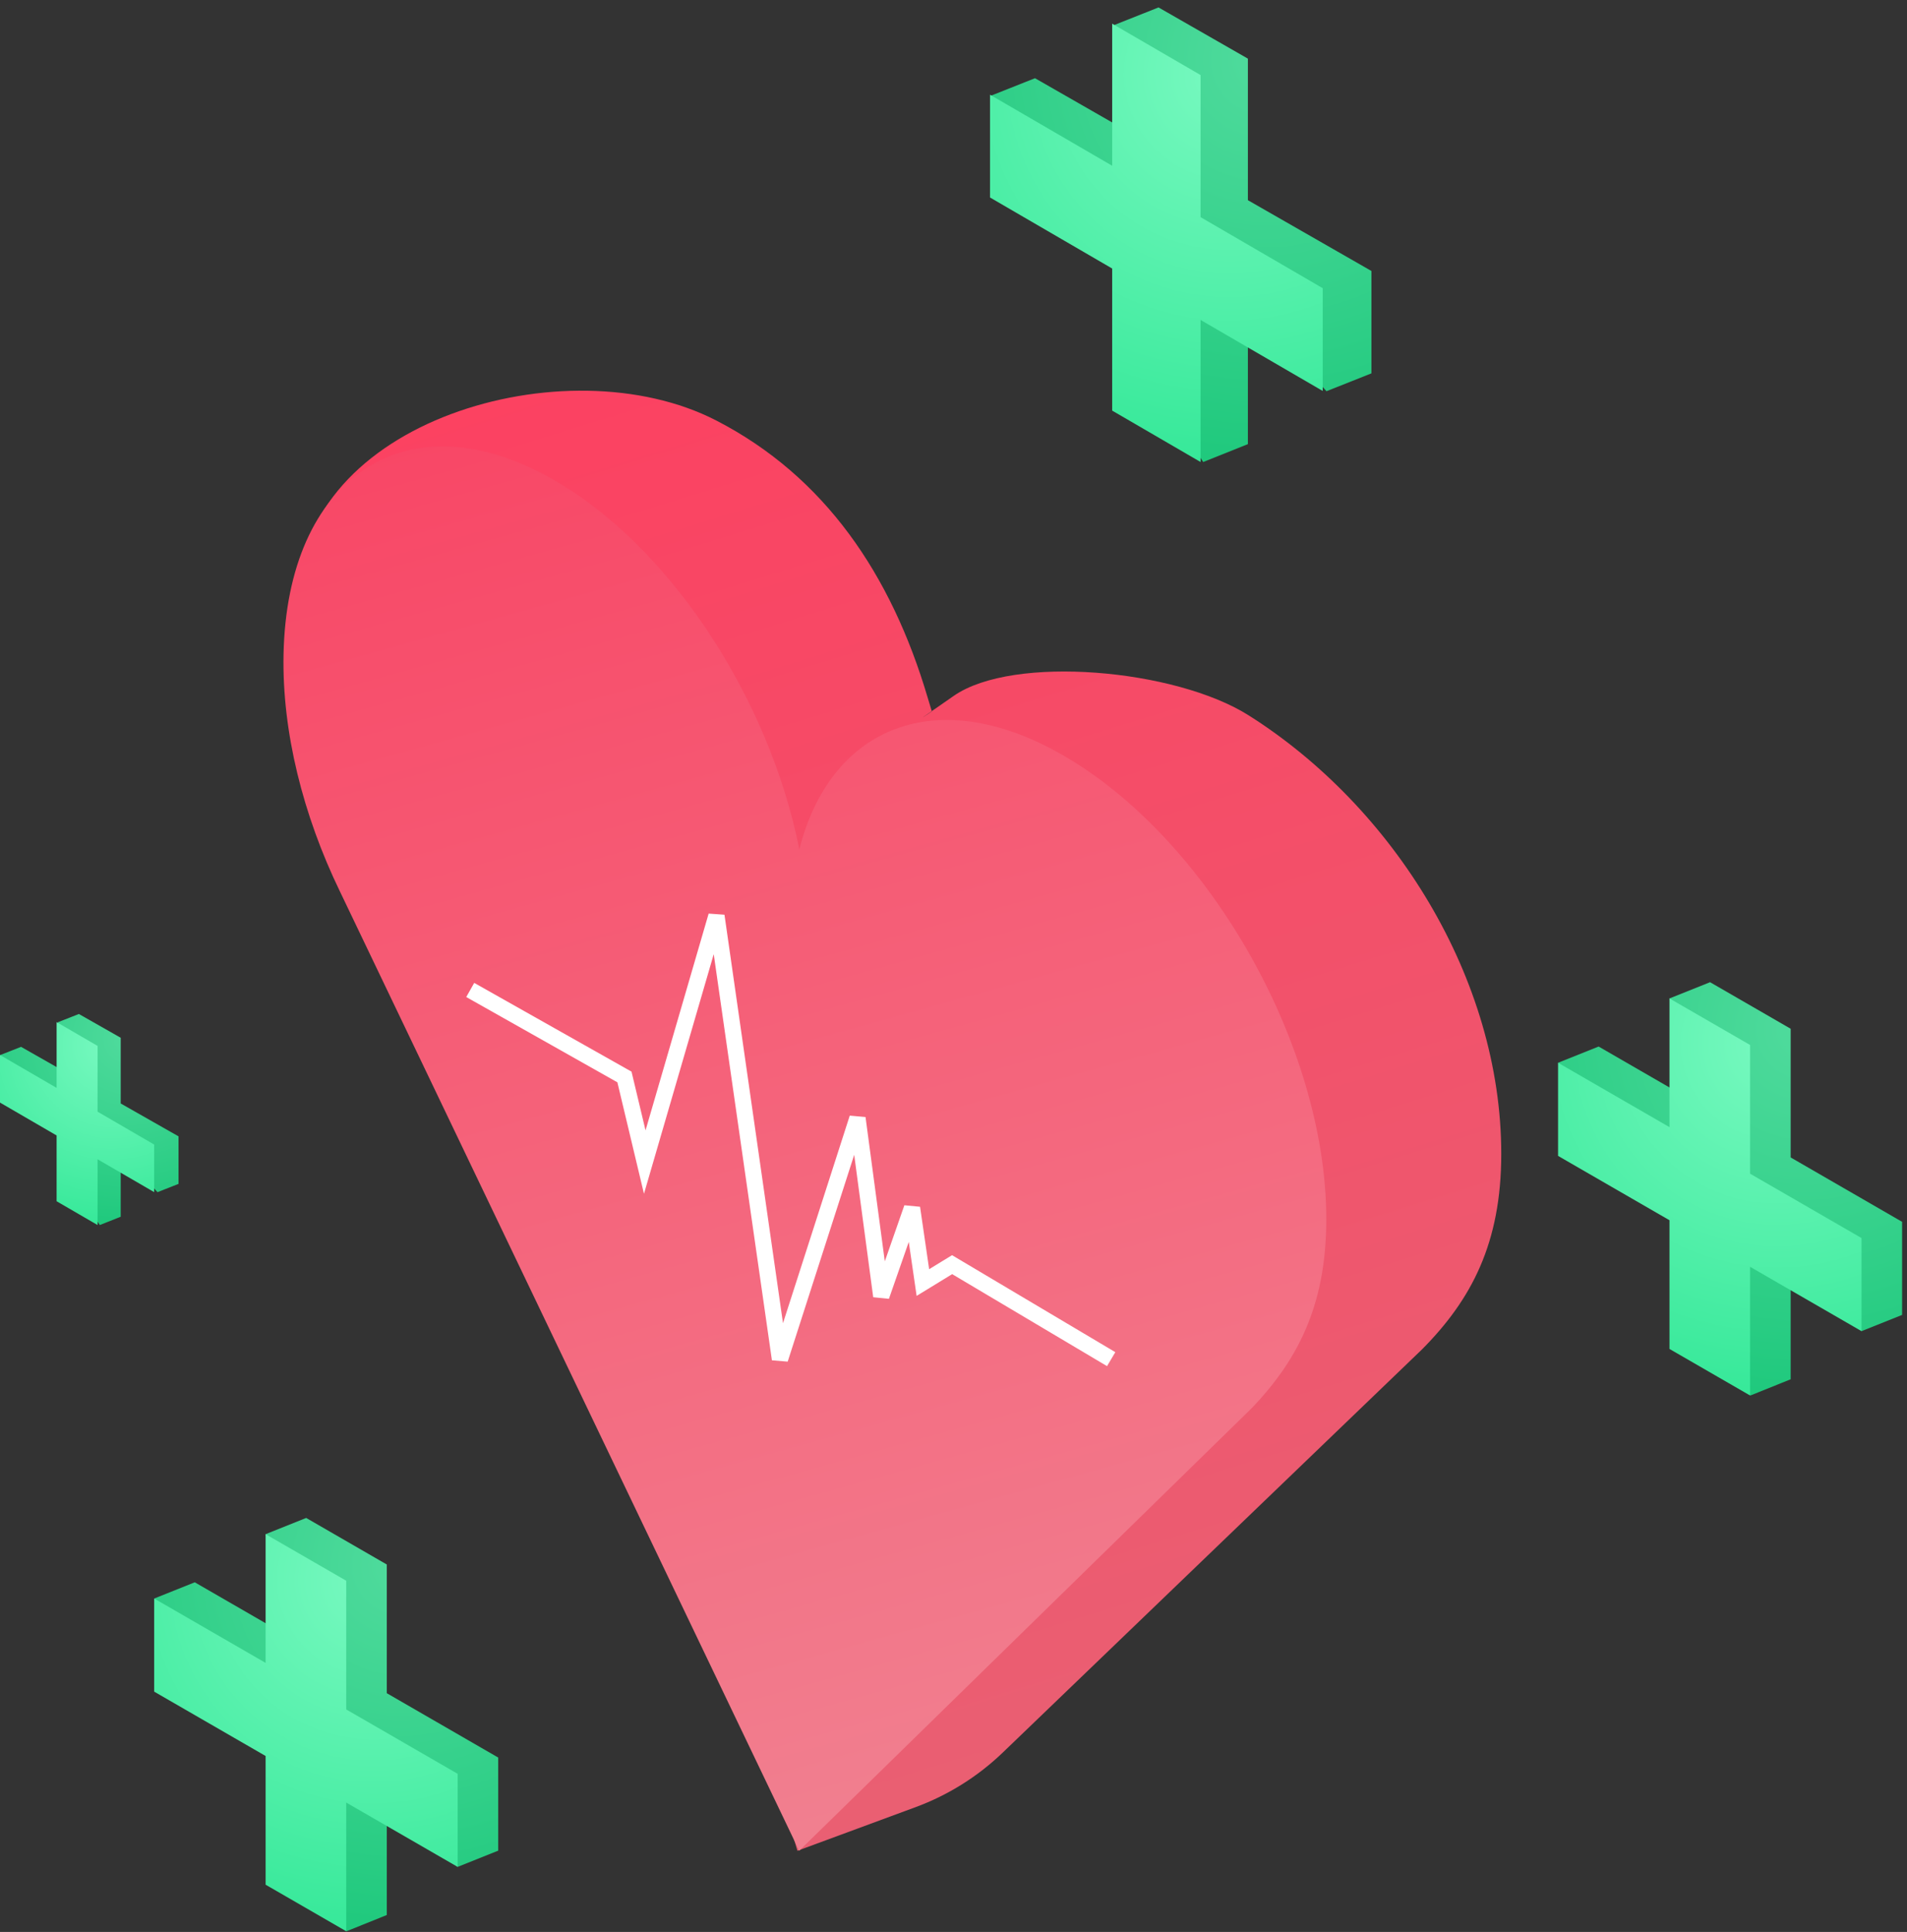
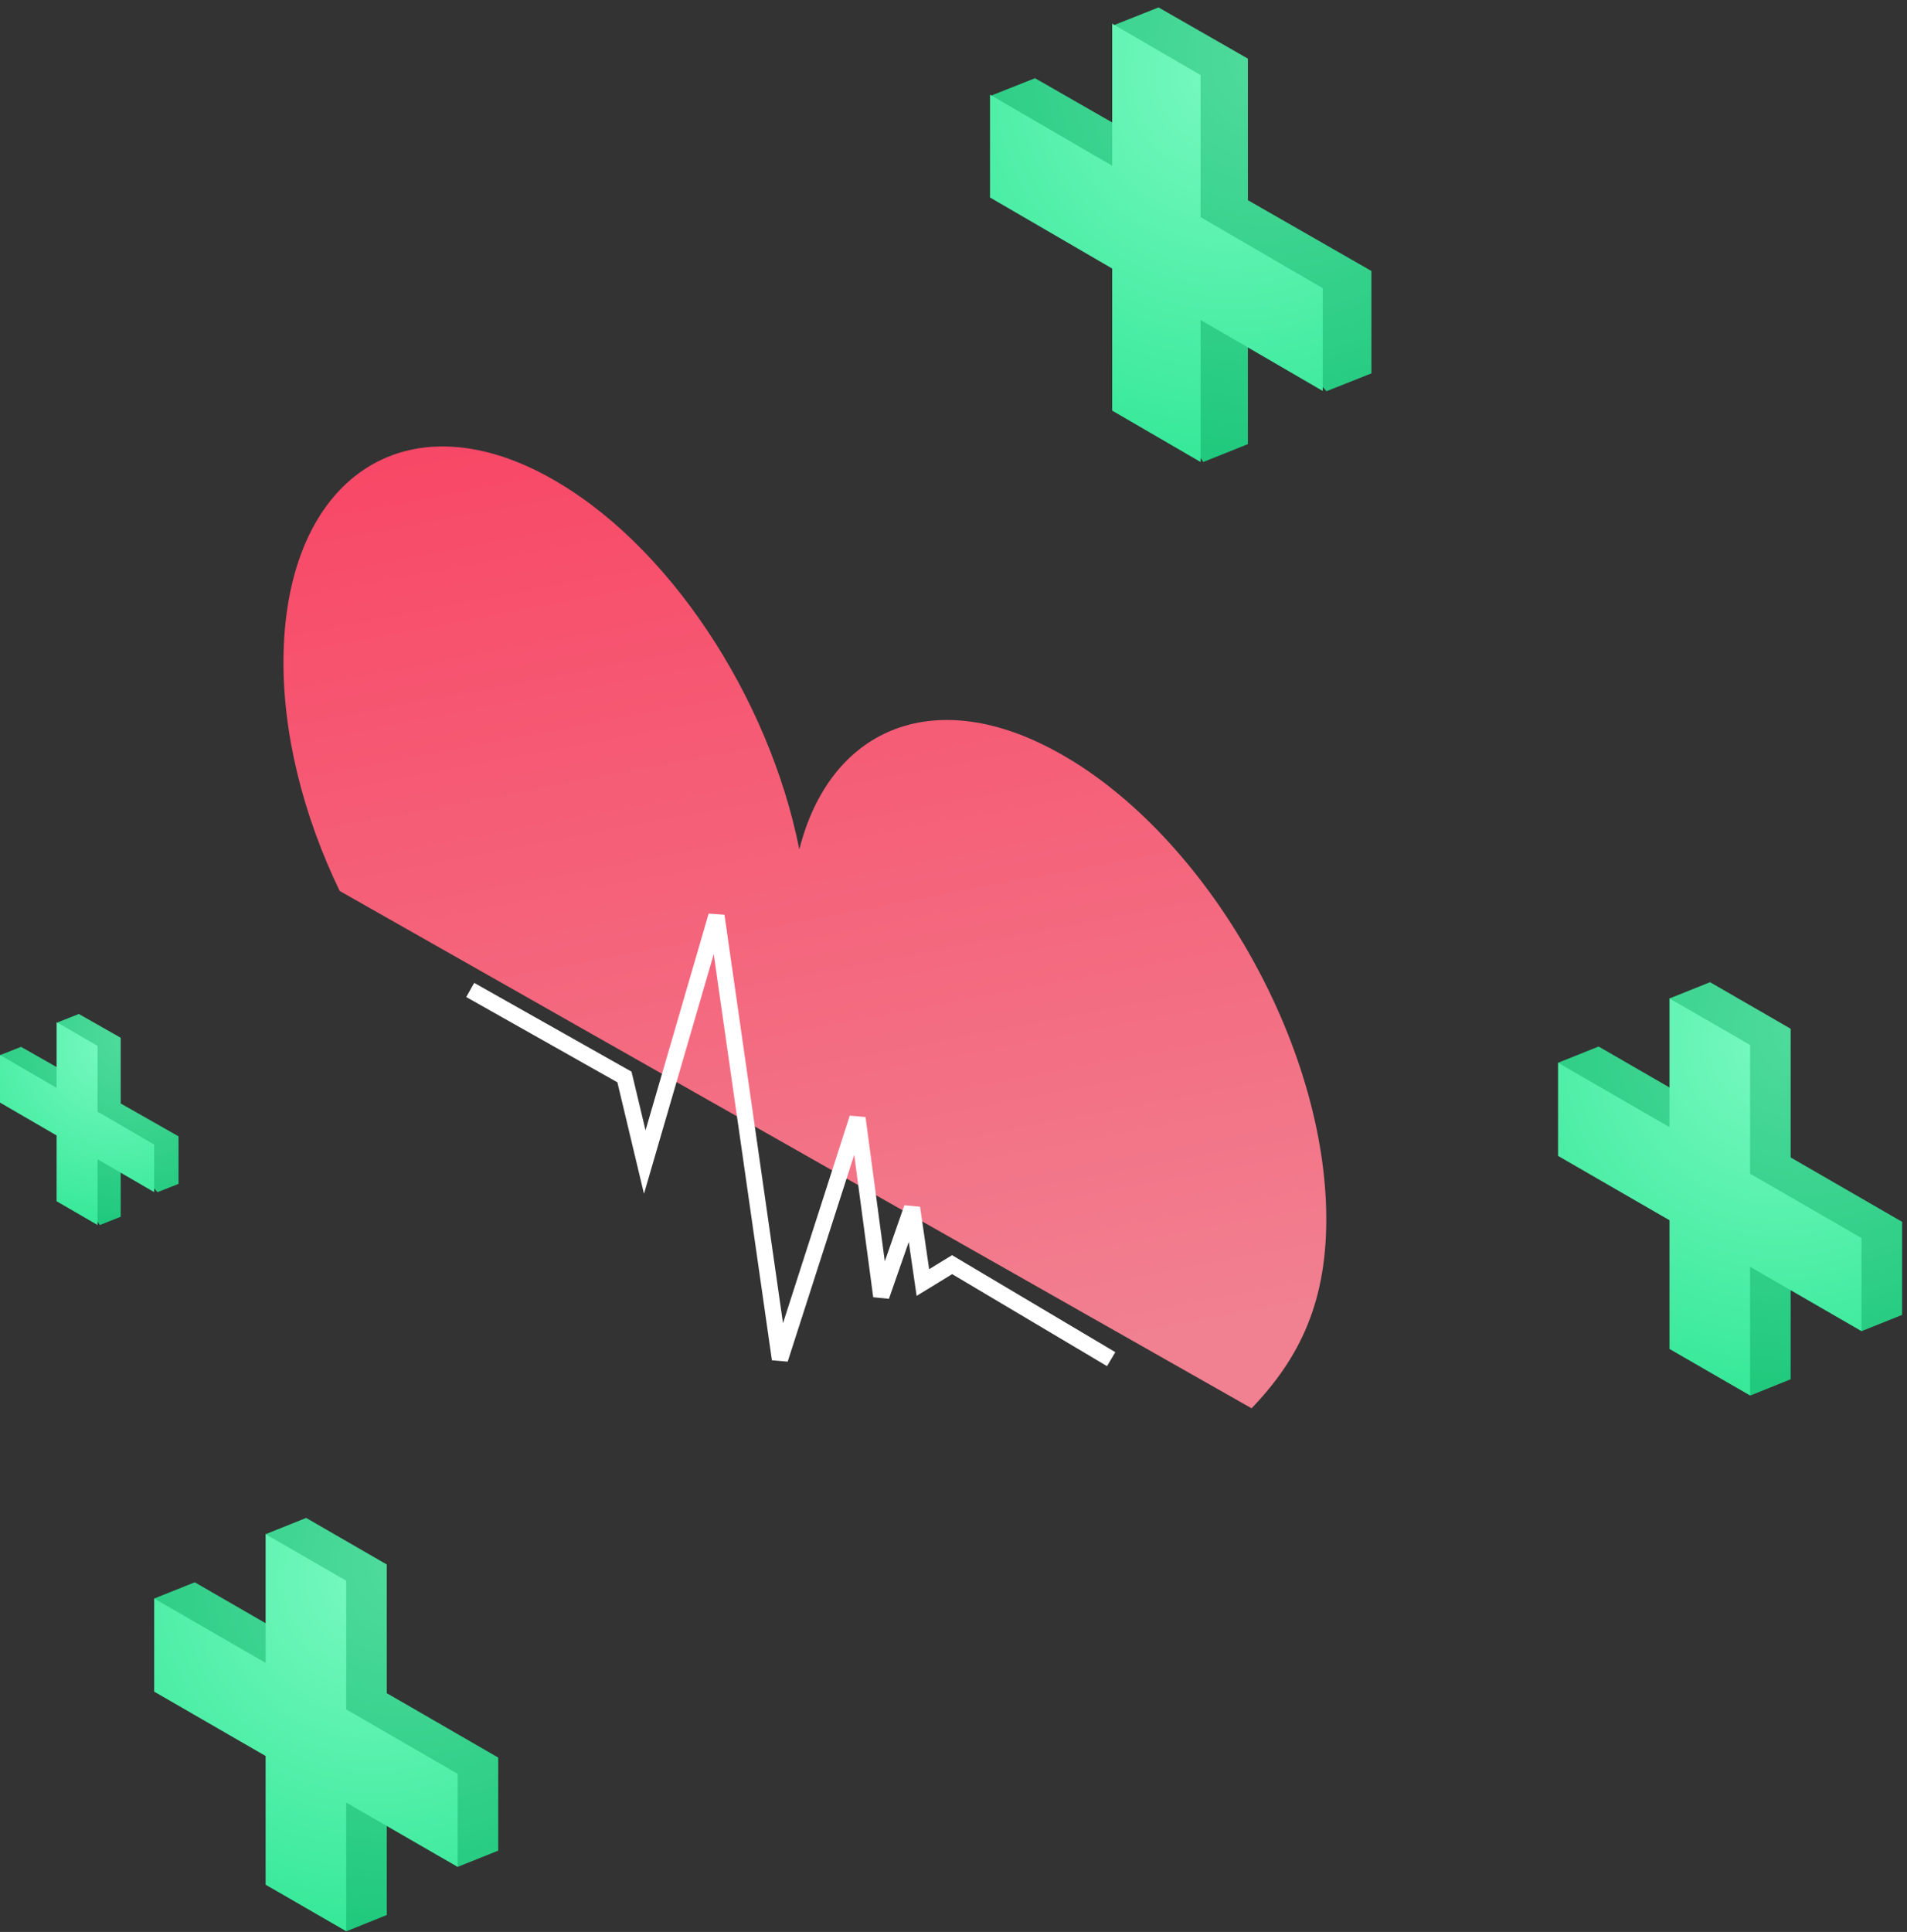
<svg xmlns="http://www.w3.org/2000/svg" width="235px" height="238px" viewBox="0 0 235 238" version="1.1">
  <rect x="0" y="0" width="235" height="238" fill="#333333" stroke="none" />
  <title>health-wellness</title>
  <defs>
    <radialGradient cx="72.224%" cy="11.53%" fx="72.224%" fy="11.53%" r="116.579%" gradientTransform="translate(0.722,0.115),scale(1,0.833),rotate(105.728),translate(-0.722,-0.115)" id="radialGradient-1">
      <stop stop-color="#50DB9D" offset="0%" />
      <stop stop-color="#1BC77A" offset="100%" />
    </radialGradient>
    <radialGradient cx="72.224%" cy="11.53%" fx="72.224%" fy="11.53%" r="114.858%" gradientTransform="translate(0.722,0.115),scale(1,0.846),rotate(105.97),translate(-0.722,-0.115)" id="radialGradient-2">
      <stop stop-color="#50DB9D" offset="0%" />
      <stop stop-color="#1BC77A" offset="100%" />
    </radialGradient>
    <radialGradient cx="72.224%" cy="11.53%" fx="72.224%" fy="11.53%" r="115.727%" gradientTransform="translate(0.722,0.115),scale(1,0.839),rotate(105.847),translate(-0.722,-0.115)" id="radialGradient-3">
      <stop stop-color="#50DB9D" offset="0%" />
      <stop stop-color="#1BC77A" offset="100%" />
    </radialGradient>
    <radialGradient cx="72.224%" cy="11.53%" fx="72.224%" fy="11.53%" r="126.24%" gradientTransform="translate(0.722,0.115),scale(1,0.764),rotate(104.497),translate(-0.722,-0.115)" id="radialGradient-4">
      <stop stop-color="#78F9C0" offset="0%" />
      <stop stop-color="#31E796" offset="100%" />
    </radialGradient>
    <radialGradient cx="72.224%" cy="11.53%" fx="72.224%" fy="11.53%" r="126.94%" gradientTransform="translate(0.722,0.115),scale(1,0.76),rotate(104.415),translate(-0.722,-0.115)" id="radialGradient-5">
      <stop stop-color="#78F9C0" offset="0%" />
      <stop stop-color="#31E796" offset="100%" />
    </radialGradient>
    <radialGradient cx="72.224%" cy="11.53%" fx="72.224%" fy="11.53%" r="127.056%" gradientTransform="translate(0.722,0.115),scale(1,0.759),rotate(104.402),translate(-0.722,-0.115)" id="radialGradient-6">
      <stop stop-color="#78F9C0" offset="0%" />
      <stop stop-color="#31E796" offset="100%" />
    </radialGradient>
    <linearGradient x1="25.776%" y1="0%" x2="50%" y2="100%" id="linearGradient-7">
      <stop stop-color="#FC4161" offset="0%" />
      <stop stop-color="#E96073" offset="100%" />
    </linearGradient>
    <linearGradient x1="30.31%" y1="0%" x2="50%" y2="100%" id="linearGradient-8">
      <stop stop-color="#F84766" offset="0%" />
      <stop stop-color="#F18090" offset="100%" />
    </linearGradient>
  </defs>
  <g id="UI-DESKTOP" stroke="none" stroke-width="1" fill="none" fill-rule="evenodd">
    <g id="Illustrations" transform="translate(-603, -15272)">
      <g id="health-wellness" transform="translate(603, 15272.916)">
        <polygon id="Fill-1-Copy-4" fill="url(#radialGradient-1)" points="234.396 149.603 220.665 141.674 220.665 125.819 210.731 120.084 205.731 122.084 210.731 135.94 197 128.011 192 130.011 197 139.482 210.731 147.409 210.731 163.265 215.698 171 220.665 169 220.665 153.145 229.396 163.072 234.396 161.072" />
        <polygon id="Fill-1-Copy-9" fill="url(#radialGradient-1)" points="61.396 215.603 47.665 207.674 47.665 191.819 37.731 186.084 32.731 188.084 37.731 201.94 24 194.011 19 196.011 24 205.482 37.731 213.409 37.731 229.265 42.698 237 47.665 235 47.665 219.145 56.396 229.072 61.396 227.072" />
        <polygon id="Fill-1-Copy-5" fill="url(#radialGradient-2)" points="22 139.074 14.875 135.025 14.875 126.929 9.72 124 7.125 125.021 9.72 132.097 2.595 128.048 0 129.069 2.595 133.905 9.72 137.953 9.72 146.05 12.297 150 14.875 148.979 14.875 140.882 19.405 145.952 22 144.93" />
        <polygon id="Fill-1-Copy-7" fill="url(#radialGradient-3)" points="169 32.466 153.778 23.746 153.778 6.308 142.765 0 137.222 2.2 142.765 17.439 127.543 8.719 122 10.918 127.543 21.335 142.765 30.053 142.765 47.493 148.271 56 153.778 53.8 153.778 36.362 163.457 47.28 169 45.081" />
        <polygon id="Fill-1" fill="url(#radialGradient-4)" points="229.396 151.603 215.665 143.674 215.665 127.819 205.731 122.084 205.731 137.94 192 130.011 192 141.482 205.731 149.409 205.731 165.265 215.665 171 215.665 155.145 229.396 163.072" />
        <polygon id="Fill-1-Copy-10" fill="url(#radialGradient-4)" points="56.396 217.603 42.665 209.674 42.665 193.819 32.731 188.084 32.731 203.94 19 196.011 19 207.482 32.731 215.409 32.731 231.265 42.665 237 42.665 221.145 56.396 229.072" />
        <polygon id="Fill-1-Copy-6" fill="url(#radialGradient-5)" points="19 140.087 12.024 136.034 12.024 127.931 6.976 125 6.976 133.104 0 129.051 0 134.914 6.976 138.965 6.976 147.069 12.024 150 12.024 141.897 19 145.948" />
        <polygon id="Fill-1-Copy-8" fill="url(#radialGradient-6)" points="163 34.587 147.946 25.834 147.946 8.331 137.054 2 137.054 19.504 122 10.751 122 23.414 137.054 32.165 137.054 49.669 147.946 56 147.946 38.497 163 47.248" />
        <g id="Group-60-Copy" transform="translate(34, 47.084)">
-           <path d="M119.863,40.12 C137.74,51.406 151,72.553 151,94.152 C151,105.148 147.326,112.106 141.223,118.247 L89.583,167.892 C86.501,170.854 82.84,173.148 78.83,174.627 L64.269,180 L64.269,180 L26.576,54.952 C21.75,45.693 2.803,35.083 2.803,25.6 C2.803,4.002 35.706,-5.766 54.272,3.806 C67.642,10.7 75.826,22.784 80.307,37.904 C80.451,38.39 80.625,38.968 80.83,39.638 C78.747,41.049 79.654,40.407 83.55,37.713 C90.894,32.633 110.84,34.424 119.863,40.12 Z" id="Path-Copy-7" fill="url(#linearGradient-7)" />
-           <path d="M95.837,44.403 C113.911,54.041 128.994,79.483 129.428,101.23 C129.649,112.303 126.159,119.308 120.233,125.491 L64.486,180 L7.861,61.761 C3.354,52.439 0.75,42.178 0.941,32.63 C1.375,10.883 15.905,1.067 33.493,10.705 C48.286,18.765 60.78,37.881 64.501,56.644 C68.224,41.89 80.804,36.342 95.837,44.403 Z" id="Path" fill="url(#linearGradient-8)" />
+           <path d="M95.837,44.403 C113.911,54.041 128.994,79.483 129.428,101.23 C129.649,112.303 126.159,119.308 120.233,125.491 L7.861,61.761 C3.354,52.439 0.75,42.178 0.941,32.63 C1.375,10.883 15.905,1.067 33.493,10.705 C48.286,18.765 60.78,37.881 64.501,56.644 C68.224,41.89 80.804,36.342 95.837,44.403 Z" id="Path" fill="url(#linearGradient-8)" />
        </g>
        <polyline id="Path-721" stroke="#FFFFFF" stroke-width="2" points="57.947 121.039 76.951 131.76 79.454 142.244 88.287 111.912 96.114 166.522 105.668 136.827 108.598 158.761 112.389 147.893 113.727 157.084 117.329 154.881 136.931 166.522" />
      </g>
    </g>
  </g>
</svg>